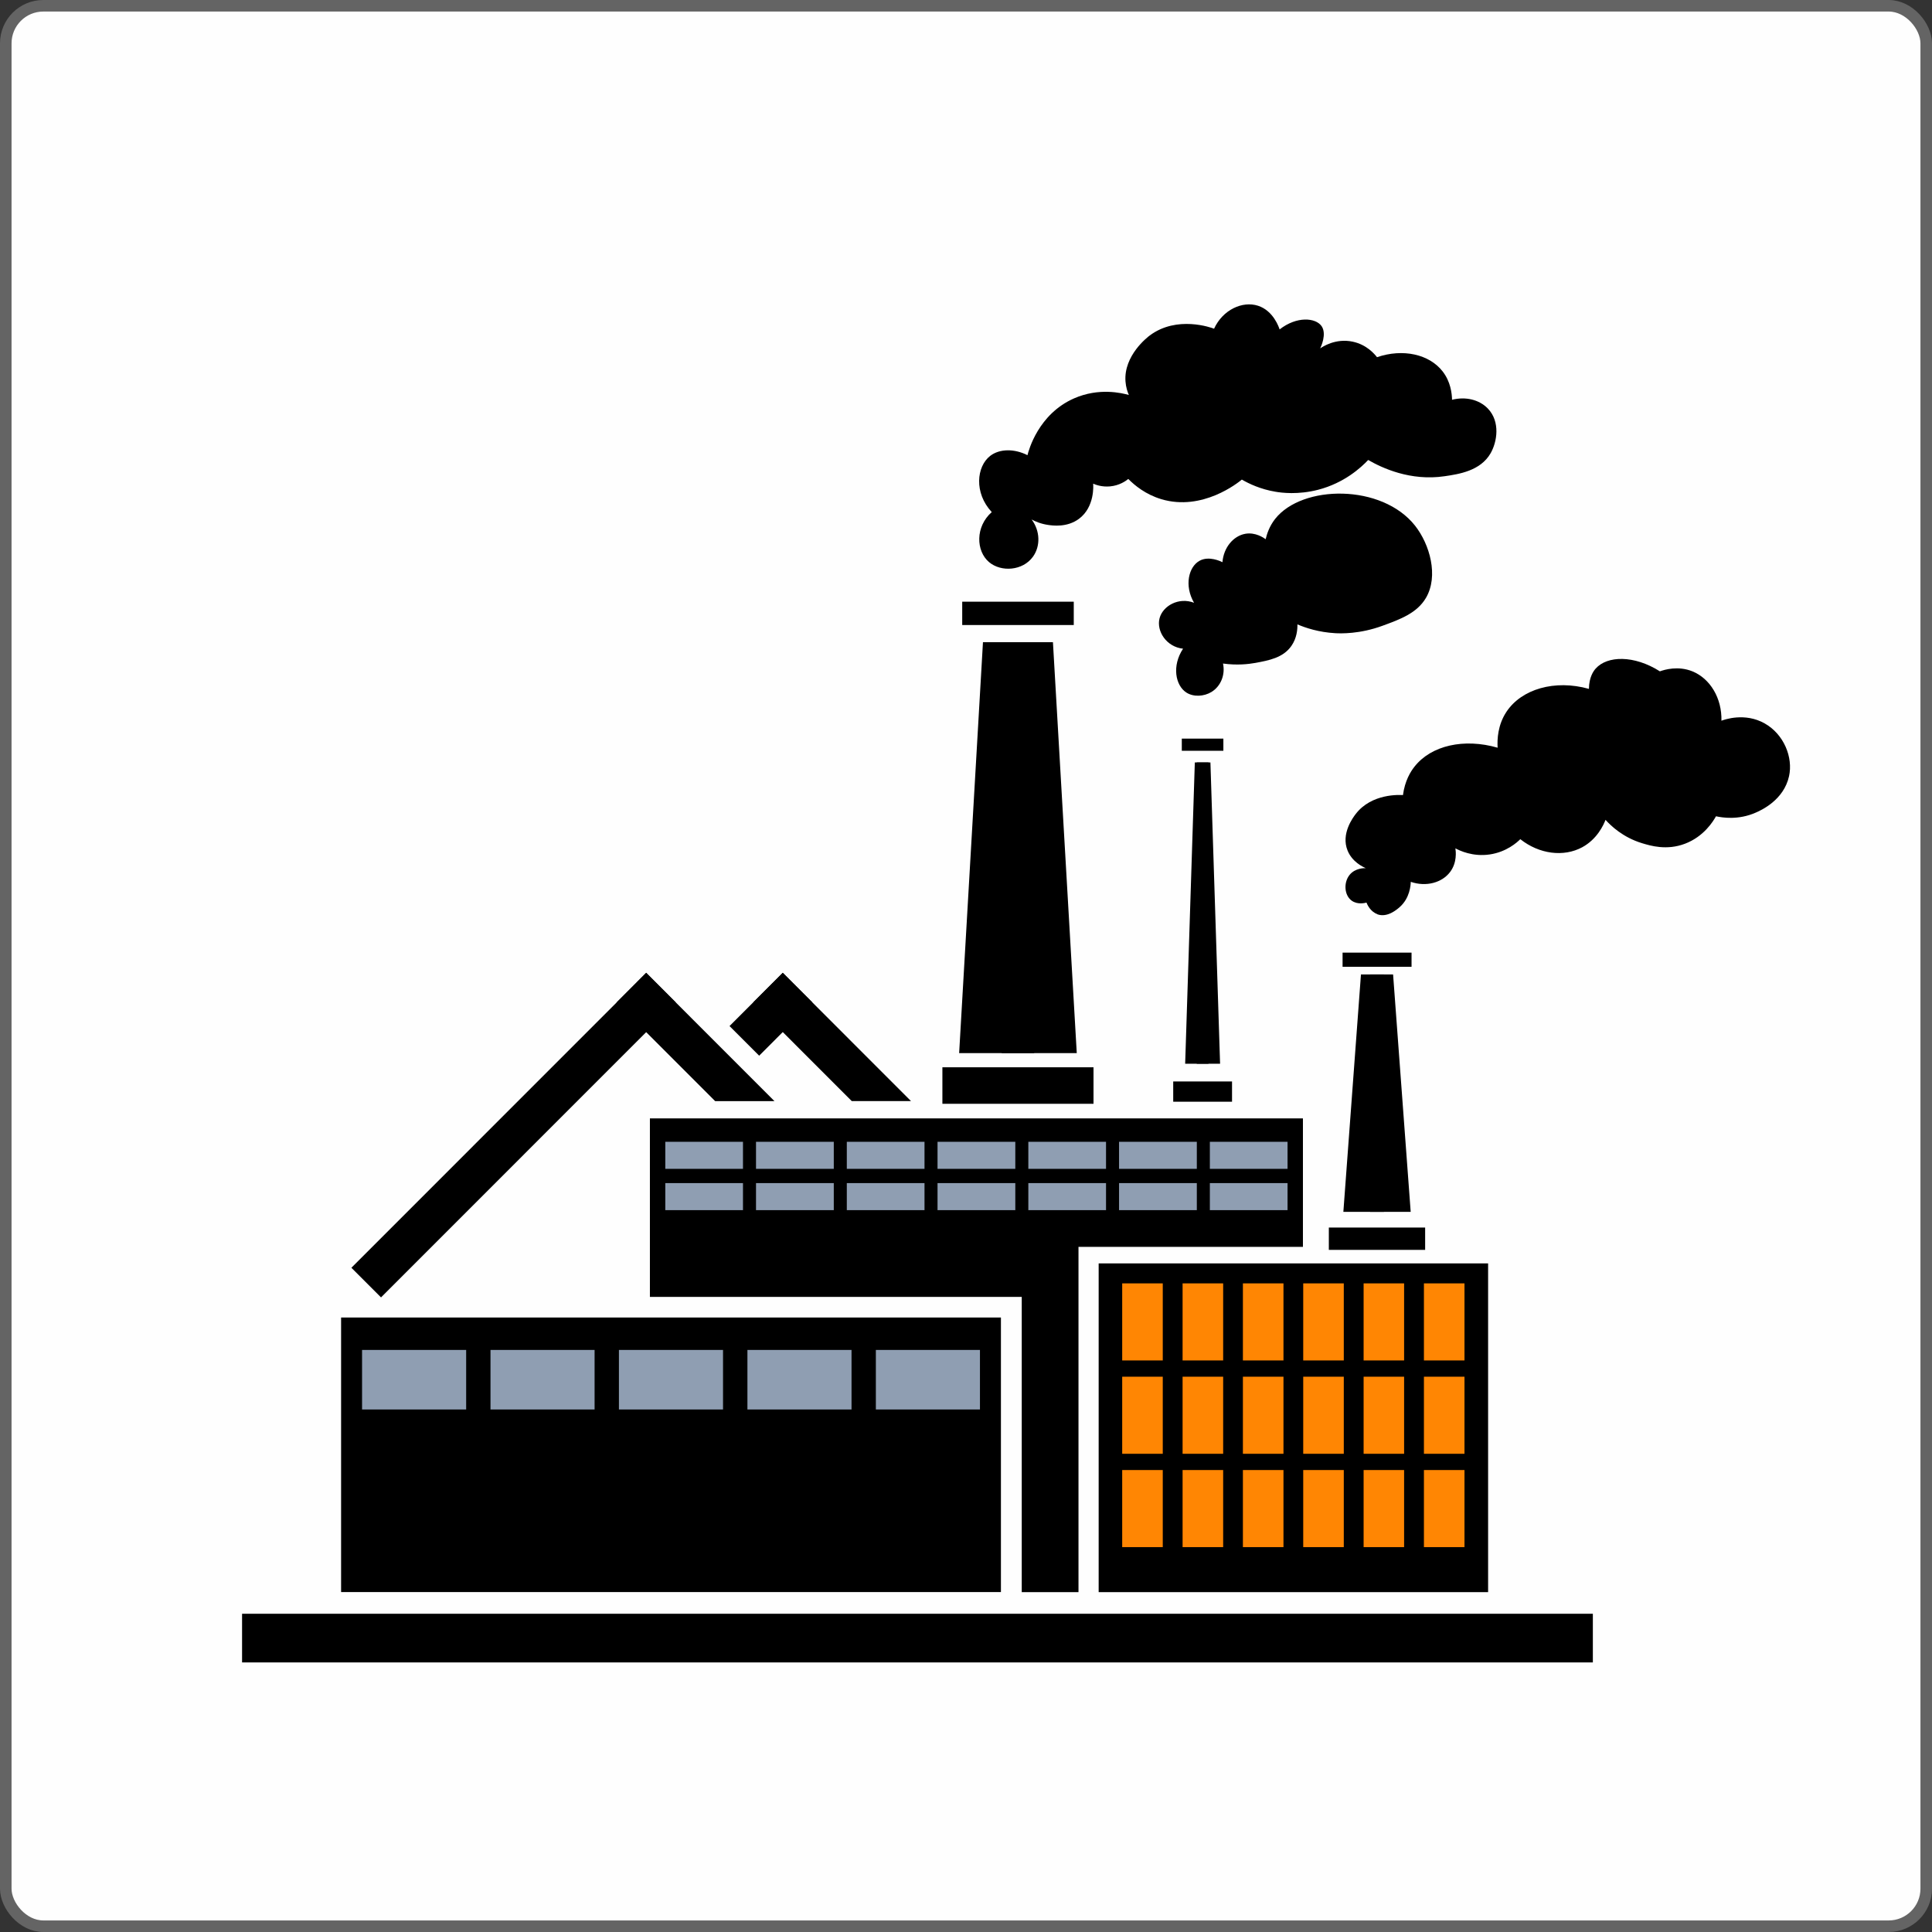
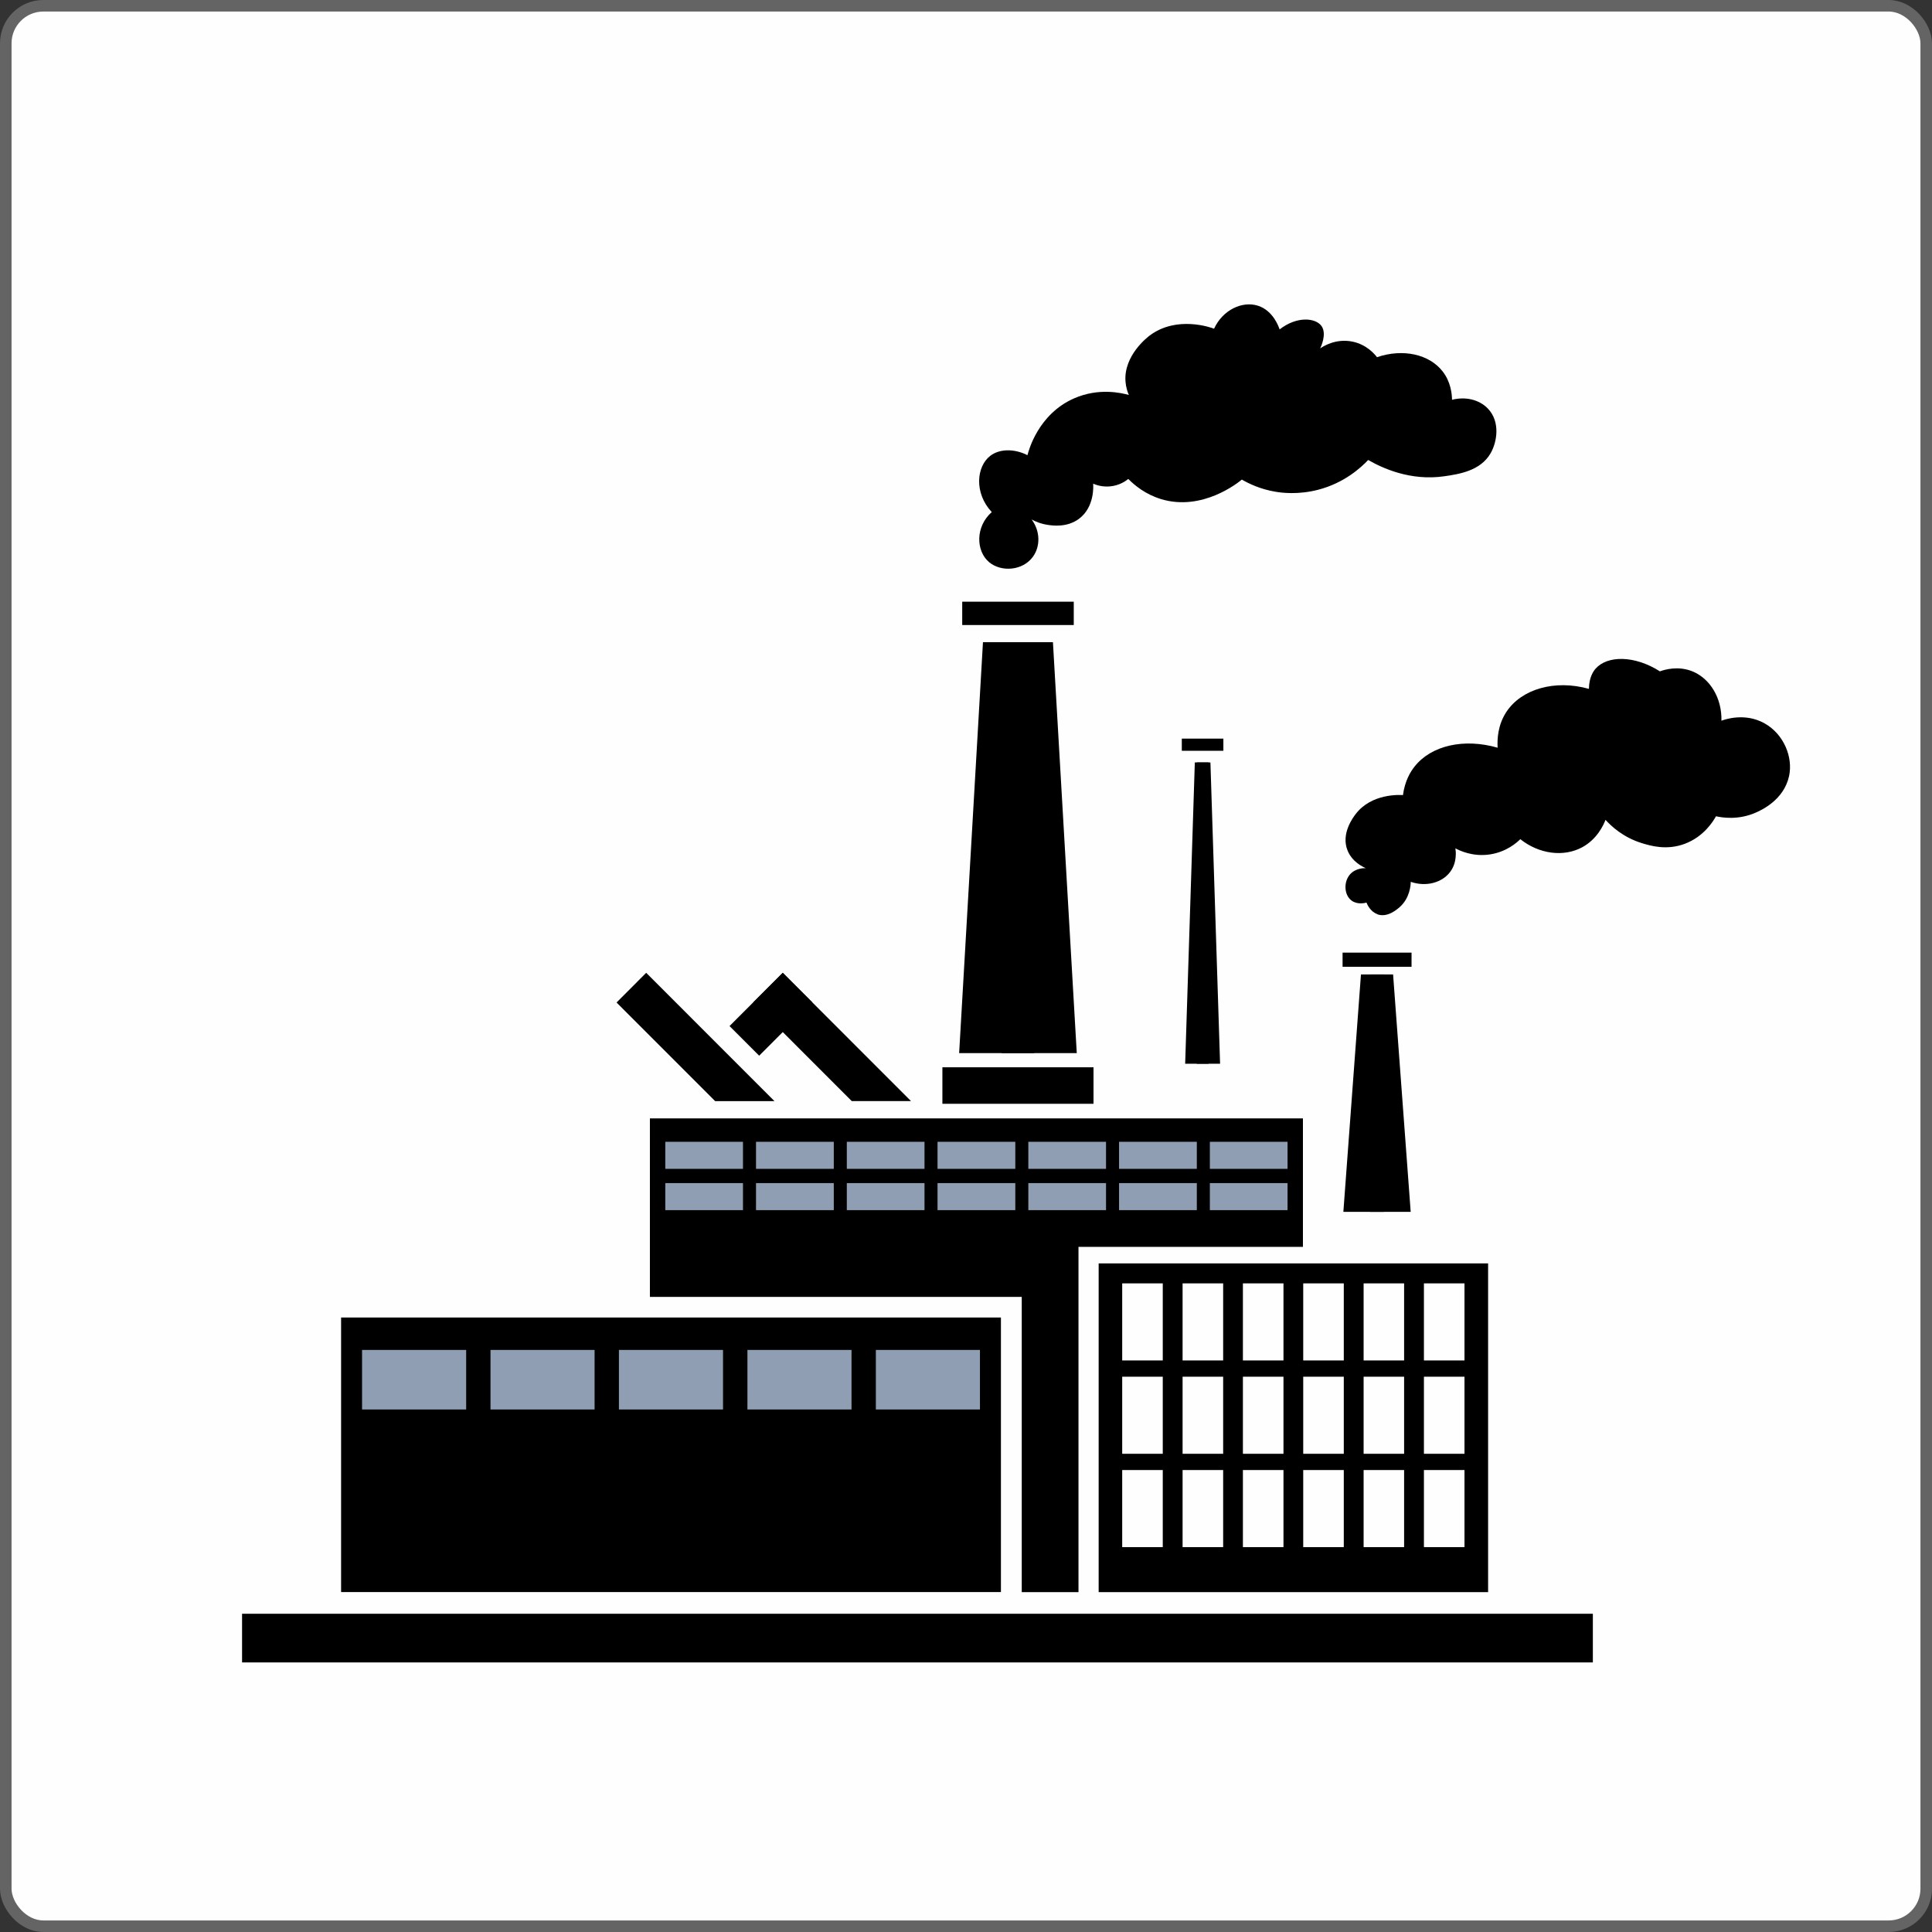
<svg xmlns="http://www.w3.org/2000/svg" width="669" height="669" viewBox="0 0 669 669" fill="none">
  <rect x="0" y="0" width="669" height="669" fill="#333333" stroke="none" />
  <rect x="2" y="2" width="665" height="665" rx="13" fill="#FEFEFE" />
  <rect x="2" y="2" width="665" height="665" rx="13" stroke="#646464" stroke-width="4" />
  <rect x="229" y="389" width="219" height="36" fill="#8F9EB2" />
  <rect x="123" y="462" width="219" height="36" fill="#8F9EB2" />
-   <rect x="384" y="444" width="127" height="97" fill="#FF8603" />
  <path d="M118.112 456.219V551.291H346.594V456.219H118.112ZM161.42 488.067H125.371V467.446H161.42V488.067ZM205.892 488.067H169.844V467.446H205.892V488.067ZM250.365 488.067H214.316V467.446H250.365V488.067ZM294.862 488.067H258.813V467.446H294.862V488.067ZM339.334 488.067H303.286V467.446H339.334V488.067Z" fill="black" />
  <path d="M225.044 387.269V449.081H353.803V551.316H373.451V431.756H451.172V387.269H225.044ZM257.277 419.042H230.371V409.674H257.277V419.042ZM257.277 404.742H230.371V395.373H257.277V404.742ZM288.718 419.042H261.786V409.674H288.718V419.042ZM288.718 404.742H261.786V395.373H288.718V404.742ZM320.133 419.042H293.227V409.674H320.133V419.042ZM320.133 404.742H293.227V395.373H320.133V404.742ZM351.574 419.042H324.642V409.674H351.574V419.042ZM351.574 404.742H324.642V395.373H351.574V404.742ZM382.989 419.042H356.083V409.674H382.989V419.042ZM382.989 404.742H356.083V395.373H382.989V404.742ZM414.429 419.042H387.498V409.674H414.429V419.042ZM414.429 404.742H387.498V395.373H414.429V404.742ZM445.845 419.042H418.939V409.674H445.845V419.042ZM445.845 404.742H418.939V395.373H445.845V404.742Z" fill="black" />
  <path d="M380.437 437.482V551.316H515.291V437.482H380.437ZM402.636 535.727H388.588V509.034H402.636V535.727ZM402.636 503.408H388.588V476.715H402.636V503.408ZM402.636 471.089H388.588V444.397H402.636V471.089ZM423.547 535.727H409.499V509.034H423.547V535.727ZM423.547 503.408H409.499V476.715H423.547V503.408ZM423.547 471.089H409.499V444.397H423.547V471.089ZM444.433 535.727H430.385V509.034H444.433V535.727ZM444.433 503.408H430.385V476.715H444.433V503.408ZM444.433 471.089H430.385V444.397H444.433V471.089ZM465.319 535.727H451.271V509.034H465.319V535.727ZM465.319 503.408H451.271V476.715H465.319V503.408ZM465.319 471.089H451.271V444.397H465.319V471.089ZM486.205 535.727H472.182V509.034H486.205V535.727ZM486.205 503.408H472.182V476.715H486.205V503.408ZM486.205 471.089H472.182V444.397H486.205V471.089ZM507.115 535.727H493.067V509.034H507.115V535.727ZM507.115 503.408H493.067V476.715H507.115V503.408ZM507.115 471.089H493.067V444.397H507.115V471.089Z" fill="black" />
  <path d="M551.563 558.801H83.823V575.654H551.563V558.801Z" fill="black" />
-   <path d="M234.038 347.143L223.756 357.403L131.937 449.254L121.68 438.993L213.499 347.143L223.756 336.857L234.038 347.143Z" fill="black" />
  <path d="M268.179 381.295H247.64L223.756 357.403L213.499 347.143L223.756 336.857L268.179 381.295Z" fill="black" />
  <path d="M281.31 347.118L271.053 357.379L262.877 365.557L252.619 355.297L271.053 336.857L281.31 347.118Z" fill="black" />
  <path d="M315.451 381.271H294.936L260.795 347.118L271.052 336.857L281.31 347.118L315.451 381.271Z" fill="black" />
  <path d="M371.815 208.35H333.19V216.43H371.815V208.35Z" fill="black" />
  <path d="M378.653 369.573H326.327V382.213H378.653V369.573Z" fill="black" />
  <path d="M423.621 255.763H409.227V259.976H423.621V255.763Z" fill="black" />
-   <path d="M426.619 374.48H406.253V381.494H426.619V374.48Z" fill="black" />
  <path d="M488.781 329.868H464.898V334.775H488.781V329.868Z" fill="black" />
-   <path d="M493.489 425.065H460.141V432.797H493.489V425.065Z" fill="black" />
  <path d="M358.114 222.378H340.375L332.125 364.665H358.114V222.378Z" fill="black" />
  <path d="M346.891 222.378H364.605L372.856 364.665H346.891V222.378Z" fill="black" />
  <path d="M418.468 264.016H413.736L410.391 368.334H418.468V264.016Z" fill="black" />
  <path d="M414.405 264.016H419.137L422.482 368.334H414.405V264.016Z" fill="black" />
  <path d="M479.218 337.427H471.265L465.17 419.637H479.218V337.427Z" fill="black" />
  <path d="M474.436 337.427H482.389L488.484 419.637H474.436V337.427Z" fill="black" />
  <path d="M343.422 177.321C337.674 182.377 337.947 190.803 342.481 194.645C346.643 198.164 354.15 197.693 357.693 192.761C360.319 189.118 360.195 183.839 357.222 179.874C358.436 180.543 360.369 181.385 362.846 181.757C364.482 182.005 369.486 182.724 373.624 179.65C379.149 175.536 378.579 167.977 378.529 167.481C379.545 167.927 381.651 168.671 384.376 168.423C387.647 168.126 389.852 166.54 390.694 165.846C392.899 168.076 396.69 171.224 402.165 172.86C416.387 177.098 428.725 167.134 430.013 166.069C432.466 167.481 436.455 169.415 441.707 170.282C443.714 170.629 449.462 171.397 456.449 169.588C465.492 167.234 471.265 161.93 473.767 159.278C478.499 162.004 488.335 166.663 500.228 164.904C505.158 164.185 512.64 163.07 516.158 156.948C518.413 153.007 519.577 146.043 515.217 141.483C512.219 138.36 507.462 137.244 502.804 138.434C502.755 136.154 502.284 132.114 499.534 128.595C494.926 122.671 485.808 120.614 476.815 123.687C476.096 122.746 473.346 119.35 468.391 118.309C462.445 117.045 457.911 120.119 457.143 120.639C457.39 120.143 459.521 115.633 457.613 112.906C455.557 110.007 449.041 109.412 443.095 114.071C442.897 113.452 440.989 107.602 435.613 105.868C430.187 104.133 423.398 107.28 420.4 113.823C419.459 113.452 407.567 109.139 398.152 116.153C397.334 116.748 389.059 123.142 389.728 132.089C389.877 134.097 390.422 135.708 390.893 136.774C388.44 136.08 380.536 134.171 371.939 137.938C359.502 143.391 356.182 156.031 355.785 157.617C351.301 155.337 346.172 155.337 342.902 157.84C338.12 161.533 337.253 170.679 343.373 177.271L343.422 177.321Z" fill="black" />
-   <path d="M409.673 224.609C405.709 230.582 407.022 237.398 410.837 239.827C413.29 241.388 416.858 241.215 419.509 239.604C422.705 237.646 424.34 233.68 423.497 229.764C428.354 230.433 432.268 229.987 434.746 229.541C439.403 228.674 444.284 227.782 447.158 223.692C449.091 220.941 449.289 217.893 449.264 216.207C452.113 217.422 456.647 218.934 462.371 219.256C464.204 219.355 470.794 219.603 478.747 216.678C484.842 214.448 490.64 212.316 493.737 207.087C498.246 199.453 495.074 188.474 489.995 182.03C478.524 167.481 450.899 167.779 441.534 179.7C439.552 182.228 438.685 184.905 438.264 186.714C437.545 186.193 434.721 184.236 431.252 184.83C427.115 185.549 423.72 189.539 423.299 194.67C422.754 194.397 418.617 192.365 415.346 194.199C411.63 196.256 409.995 202.725 413.463 208.722C408.161 206.69 402.636 209.788 401.521 214.101C400.382 218.537 403.9 224.039 409.722 224.634L409.673 224.609Z" fill="black" />
  <path d="M476.914 316.534C474.486 315.642 473.445 313.213 473.173 312.544C472.727 312.668 470.076 313.362 468.019 311.85C465.418 309.917 465.245 305.53 467.326 302.953C469.283 300.524 472.504 300.598 472.95 300.623C471.81 300.127 468.218 298.417 466.632 294.526C464.253 288.677 468.564 283.026 469.432 281.886C474.957 274.649 484.817 275.244 485.808 275.318C486.477 270.312 488.459 267.164 489.797 265.479C495.595 258.093 506.967 255.565 518.587 258.911C518.413 255.961 518.636 251.029 521.634 246.494C526.837 238.612 538.358 235.217 550.2 238.538C550.25 234.473 551.786 232.367 552.529 231.524C556.518 227.013 565.834 226.79 574.778 232.466C576.363 231.896 581.046 230.458 586.026 232.466C592.195 234.969 596.283 241.785 596.085 249.567C597.126 249.171 604.211 246.618 611.074 250.509C617.739 254.276 620.935 262.257 619.498 268.775C617.665 277.103 609.786 280.597 607.903 281.415C601.882 284.042 596.357 283.125 594.202 282.654C593.236 284.389 590.04 289.643 583.499 292.147C577.132 294.575 571.532 292.865 568.584 291.973C561.994 289.966 557.831 285.975 555.948 283.893C555.255 285.678 553.074 290.56 547.871 293.386C541.43 296.856 532.981 295.765 526.44 290.585C525.276 291.75 521.659 294.997 515.911 295.864C509.94 296.756 505.406 294.526 503.969 293.758C504.118 294.799 504.588 298.591 502.21 301.837C499.41 305.654 493.86 307.191 488.509 305.357C488.484 306.447 488.236 310.983 484.644 314.13C483.727 314.923 480.382 317.873 476.914 316.584V316.534Z" fill="black" />
</svg>